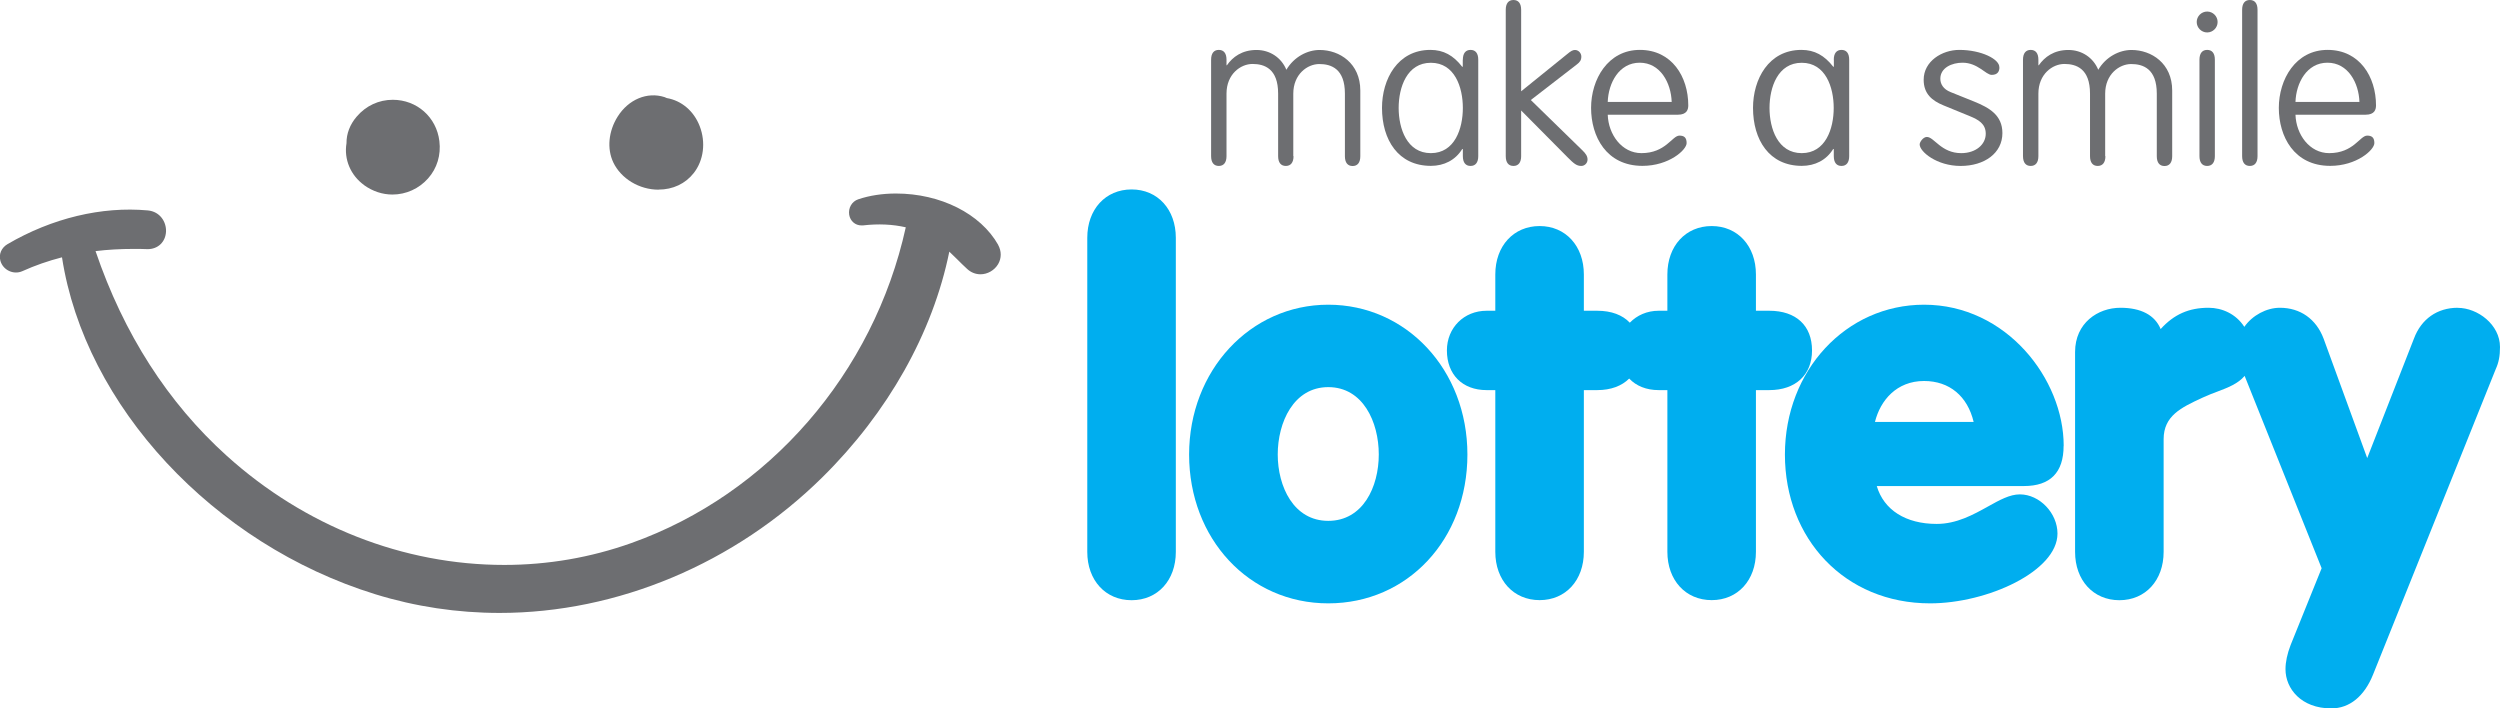
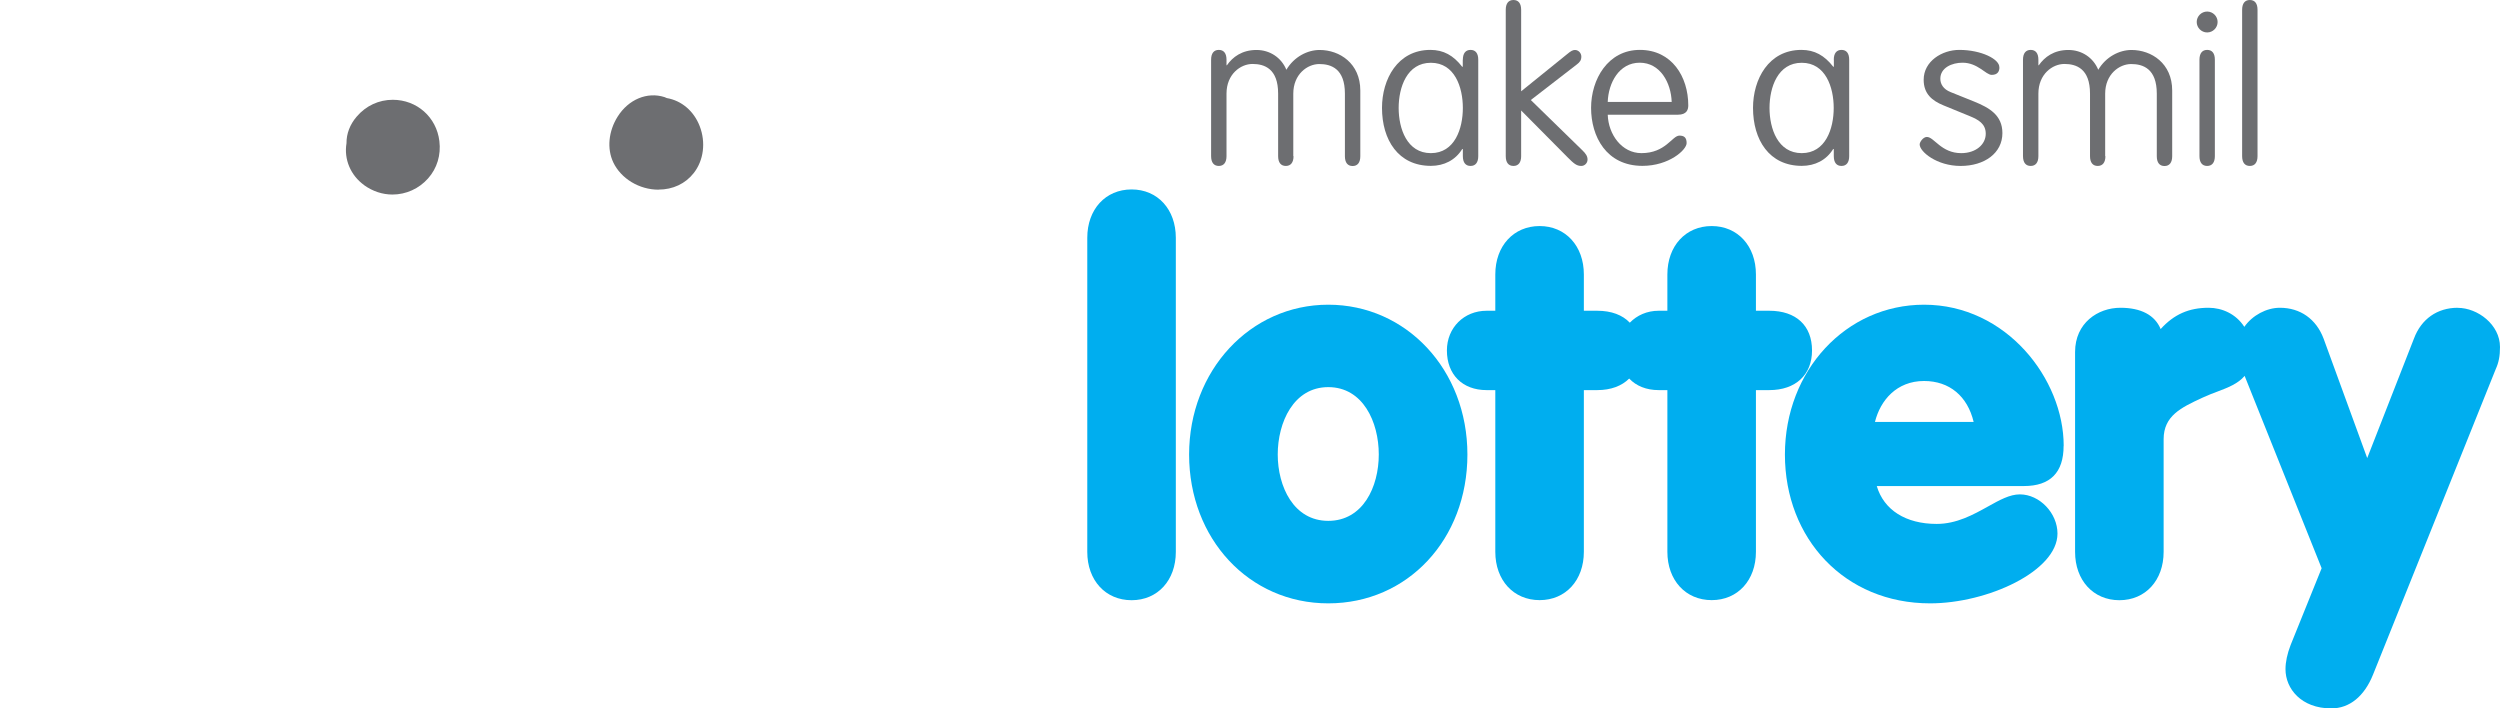
<svg xmlns="http://www.w3.org/2000/svg" id="b" data-name="Layer 2" viewBox="0 0 318.18 90.14">
  <defs>
    <style>
      .d {
        fill: #6d6e71;
      }

      .d, .e {
        stroke-width: 0px;
      }

      .e {
        fill: #00aeef;
      }
    </style>
  </defs>
  <g id="c" data-name="Layer 1">
    <g>
      <g>
        <g>
          <path class="e" d="M144.02,24.11c-3.32,0-5.64,2.53-5.64,6.16v39.97c0,3.62,2.32,6.15,5.64,6.15s5.63-2.53,5.63-6.15V30.27c0-3.62-2.31-6.16-5.63-6.16Z" />
          <path class="e" d="M169.05,38.78c-9.93,0-17.71,8.37-17.71,19.07s7.61,18.94,17.71,18.94,17.71-8.14,17.71-18.94-7.78-19.07-17.71-19.07ZM169.05,49.27c4.42,0,6.43,4.44,6.43,8.57s-2.01,8.45-6.43,8.45-6.43-4.38-6.43-8.45,2.01-8.57,6.43-8.57Z" />
          <path class="e" d="M230.62,44.6c0-3.16-2.03-5.05-5.44-5.05h-1.7v-4.62c0-3.62-2.32-6.16-5.63-6.16s-5.64,2.53-5.64,6.16v4.62h-1.11c-1.48,0-2.76.58-3.67,1.52-.93-.98-2.34-1.52-4.15-1.52h-1.7v-4.62c0-3.62-2.32-6.16-5.63-6.16s-5.64,2.53-5.64,6.16v4.62h-1.11c-2.88,0-5.05,2.17-5.05,5.05,0,3.07,1.98,5.05,5.05,5.05h1.11v20.58c0,3.62,2.32,6.15,5.64,6.15s5.63-2.53,5.63-6.15v-20.58h1.7c1.74,0,3.13-.53,4.07-1.47.88.93,2.17,1.47,3.75,1.47h1.11v20.58c0,3.62,2.32,6.15,5.64,6.15s5.63-2.53,5.63-6.15v-20.58h1.7c3.35,0,5.44-1.94,5.44-5.05Z" />
          <path class="e" d="M262.65,56.74c0-8.5-7.3-17.96-17.77-17.96-9.93,0-17.71,8.37-17.71,19.07s7.6,18.94,18.48,18.94c7.3,0,16.21-4.1,16.21-8.88,0-2.61-2.28-4.99-4.79-4.99-1.28,0-2.56.71-4.05,1.54-1.87,1.04-3.99,2.22-6.53,2.22-3.95,0-6.73-1.78-7.63-4.82h18.73c3.35,0,5.05-1.72,5.05-5.12ZM244.88,48.49c3.23,0,5.53,1.93,6.31,5.21h-12.56c.68-2.74,2.75-5.21,6.25-5.21Z" />
          <path class="e" d="M312.8,39.17c-2.6,0-4.64,1.43-5.57,3.92l-5.95,15.21-5.55-15.2c-.94-2.5-2.97-3.93-5.57-3.93-1.69,0-3.5.96-4.52,2.43-1.06-1.65-2.84-2.43-4.55-2.43-2.49,0-4.4.83-6.1,2.71-.73-1.77-2.49-2.71-5.12-2.71-2.87,0-5.77,1.94-5.77,5.63v25.44c0,3.62,2.32,6.15,5.64,6.15s5.63-2.53,5.63-6.15v-14.34c0-2.99,2.26-4.04,4.89-5.26l.2-.09c.59-.27,1.18-.5,1.75-.71,1.3-.49,2.63-1,3.47-2l9.8,24.48-3.95,9.78c-.43,1.12-.65,2.16-.65,3.07,0,2.48,2,4.99,5.83,4.99,2.31,0,4.2-1.53,5.31-4.3l15.62-38.89c.38-.83.54-1.67.54-2.8,0-2.85-2.84-4.99-5.38-4.99Z" />
        </g>
        <g>
          <path class="d" d="M164.63,19.87c0,.81-.35,1.25-.98,1.25s-.98-.43-.98-1.25v-7.96c0-3.17-1.74-3.77-3.26-3.77s-3.31,1.3-3.31,3.77v7.96c0,.81-.35,1.25-.98,1.25s-.98-.43-.98-1.25V7.6c0-.81.35-1.25.98-1.25s.98.43.98,1.25v.71h.05c.73-1.06,1.93-1.95,3.77-1.95,1.68,0,3.15.95,3.8,2.52.98-1.66,2.69-2.52,4.23-2.52,2.55,0,5.18,1.71,5.18,5.16v8.36c0,.81-.35,1.25-.98,1.25s-.98-.43-.98-1.25v-7.96c0-3.17-1.74-3.77-3.26-3.77s-3.31,1.3-3.31,3.77v7.96Z" />
          <path class="d" d="M186.18,7.6c0-.81.35-1.25.98-1.25s.98.43.98,1.25v12.27c0,.81-.35,1.25-.98,1.25s-.98-.43-.98-1.25v-.9h-.08c-.87,1.41-2.31,2.14-3.99,2.14-4.15,0-6.22-3.31-6.22-7.38,0-3.64,1.98-7.38,6.16-7.38,1.68,0,2.93.71,4.04,2.14h.08v-.9ZM182.11,19.49c3.04,0,4.07-3.12,4.07-5.75s-1.03-5.75-4.07-5.75-4.1,3.12-4.1,5.75,1.06,5.75,4.1,5.75Z" />
          <path class="d" d="M193.6,19.87c0,.81-.35,1.25-.98,1.25s-.98-.43-.98-1.25V1.25c0-.81.35-1.25.98-1.25s.98.43.98,1.25v10.37l5.84-4.72c.49-.41.73-.54,1.01-.54.43,0,.81.38.81.84s-.19.71-.57,1l-5.86,4.53,6.49,6.33c.52.49.73.82.73,1.25,0,.46-.38.81-.79.81-.6,0-.95-.3-1.74-1.09l-5.92-5.97v5.81Z" />
          <path class="d" d="M204.62,14.6c.08,2.52,1.79,4.89,4.29,4.89,3.09,0,3.91-2.23,4.83-2.23.54,0,.92.19.92.95,0,.87-2.25,2.9-5.62,2.9-4.61,0-6.54-3.75-6.54-7.38s2.14-7.38,6.21-7.38,6.16,3.42,6.16,7.06c0,.51-.16,1.19-1.33,1.19h-8.93ZM212.76,12.97c-.08-2.41-1.44-4.99-4.07-4.99s-3.99,2.58-4.07,4.99h8.14Z" />
          <path class="d" d="M233.39,7.6c0-.81.35-1.25.98-1.25s.98.43.98,1.25v12.27c0,.81-.35,1.25-.98,1.25s-.98-.43-.98-1.25v-.9h-.08c-.87,1.41-2.31,2.14-3.99,2.14-4.15,0-6.21-3.31-6.21-7.38,0-3.64,1.98-7.38,6.16-7.38,1.68,0,2.93.71,4.05,2.14h.08v-.9ZM229.31,19.49c3.04,0,4.07-3.12,4.07-5.75s-1.03-5.75-4.07-5.75-4.1,3.12-4.1,5.75,1.06,5.75,4.1,5.75Z" />
          <path class="d" d="M254.47,8.58c0,.43-.17.95-.98.95-.76,0-1.76-1.55-3.72-1.55-1.36,0-2.82.65-2.82,2.04,0,.65.35,1.33,1.33,1.71l2.96,1.19c1.95.79,3.61,1.74,3.61,4.02,0,2.55-2.28,4.18-5.32,4.18s-5.21-1.82-5.21-2.74c0-.3.44-.95.92-.95.92,0,1.82,2.06,4.37,2.06,1.87,0,3.12-1.11,3.12-2.47,0-1.28-.95-1.79-2.01-2.23l-3.37-1.38c-1.46-.6-2.52-1.47-2.52-3.26,0-2.36,2.34-3.8,4.53-3.8,2.82,0,5.16,1.19,5.1,2.23Z" />
          <path class="d" d="M267.96,19.87c0,.81-.35,1.25-.98,1.25s-.98-.43-.98-1.25v-7.96c0-3.17-1.74-3.77-3.26-3.77s-3.31,1.3-3.31,3.77v7.96c0,.81-.35,1.25-.98,1.25s-.98-.43-.98-1.25V7.6c0-.81.35-1.25.98-1.25s.98.43.98,1.25v.71h.05c.74-1.06,1.93-1.95,3.77-1.95,1.68,0,3.15.95,3.8,2.52.98-1.66,2.69-2.52,4.23-2.52,2.55,0,5.18,1.71,5.18,5.16v8.36c0,.81-.35,1.25-.98,1.25s-.98-.43-.98-1.25v-7.96c0-3.17-1.74-3.77-3.26-3.77s-3.31,1.3-3.31,3.77v7.96Z" />
          <path class="d" d="M280.91,1.47c.73,0,1.33.6,1.33,1.33s-.6,1.33-1.33,1.33-1.33-.6-1.33-1.33.6-1.33,1.33-1.33ZM281.89,19.87c0,.81-.35,1.25-.98,1.25s-.98-.43-.98-1.25V7.6c0-.81.35-1.25.98-1.25s.98.43.98,1.25v12.27Z" />
          <path class="d" d="M287.32,19.87c0,.81-.35,1.25-.98,1.25s-.98-.43-.98-1.25V1.25c0-.81.35-1.25.98-1.25s.98.43.98,1.25v18.62Z" />
-           <path class="d" d="M292.15,14.6c.08,2.52,1.79,4.89,4.29,4.89,3.1,0,3.91-2.23,4.83-2.23.54,0,.92.19.92.95,0,.87-2.25,2.9-5.62,2.9-4.61,0-6.54-3.75-6.54-7.38s2.14-7.38,6.21-7.38,6.16,3.42,6.16,7.06c0,.51-.16,1.19-1.33,1.19h-8.93ZM300.29,12.97c-.08-2.41-1.44-4.99-4.07-4.99s-3.99,2.58-4.07,4.99h8.14Z" />
        </g>
      </g>
      <g>
-         <path class="d" d="M127.04,31.16c-2.24-3.96-7.34-6.53-13.01-6.53-1.71,0-3.37.25-4.81.74-.8.27-1.28,1.1-1.14,1.97.13.79.77,1.35,1.55,1.35h.19c1.98-.23,3.8-.14,5.46.24-4.09,18.58-17.44,33.96-34.91,40.18-5.19,1.85-10.64,2.79-16.19,2.79-12.83,0-25.37-4.92-35.3-13.87-7.51-6.77-13.14-15.54-16.72-26.07,1.55-.19,3.16-.28,4.89-.28.55,0,1.09,0,1.74.03,1.32,0,2.28-.92,2.34-2.24.05-1.2-.74-2.54-2.32-2.69-5.88-.53-12.18.98-17.85,4.29-.78.46-1.14,1.29-.91,2.12.32,1.17,1.66,1.83,2.8,1.32,1.62-.73,3.29-1.31,5.04-1.76,2.91,18.9,19.28,36.52,39.87,42.88,5.11,1.58,10.44,2.38,15.83,2.38,14.99,0,29.95-6.29,41.06-17.25,8.37-8.26,14.07-18.4,16.17-28.73.33.32.67.64,1.01.98.4.4.81.81,1.25,1.21.48.45,1.08.69,1.71.69.9,0,1.78-.51,2.24-1.29.45-.76.44-1.66,0-2.46Z" />
-         <path class="d" d="M83.82,24.13c1.82,0,3.41-.75,4.47-2.1,1.27-1.62,1.56-3.91.76-5.98-.74-1.92-2.31-3.25-4.19-3.57-.09-.05-.18-.09-.28-.12-2.21-.71-4.59.29-5.97,2.48-1.17,1.86-1.38,4.08-.56,5.82.99,2.08,3.31,3.48,5.76,3.48Z" />
+         <path class="d" d="M83.82,24.13c1.82,0,3.41-.75,4.47-2.1,1.27-1.62,1.56-3.91.76-5.98-.74-1.92-2.31-3.25-4.19-3.57-.09-.05-.18-.09-.28-.12-2.21-.71-4.59.29-5.97,2.48-1.17,1.86-1.38,4.08-.56,5.82.99,2.08,3.31,3.48,5.76,3.48" />
        <path class="d" d="M46.36,23.58c1.08.77,2.32,1.18,3.59,1.18h0c1.73,0,3.38-.75,4.53-2.05,1.15-1.29,1.66-2.99,1.44-4.76-.37-3.04-2.86-5.25-5.93-5.25-1.78,0-3.42.76-4.6,2.15-.85.99-1.3,2.16-1.29,3.38-.34,2.05.52,4.09,2.26,5.34Z" />
      </g>
    </g>
  </g>
</svg>